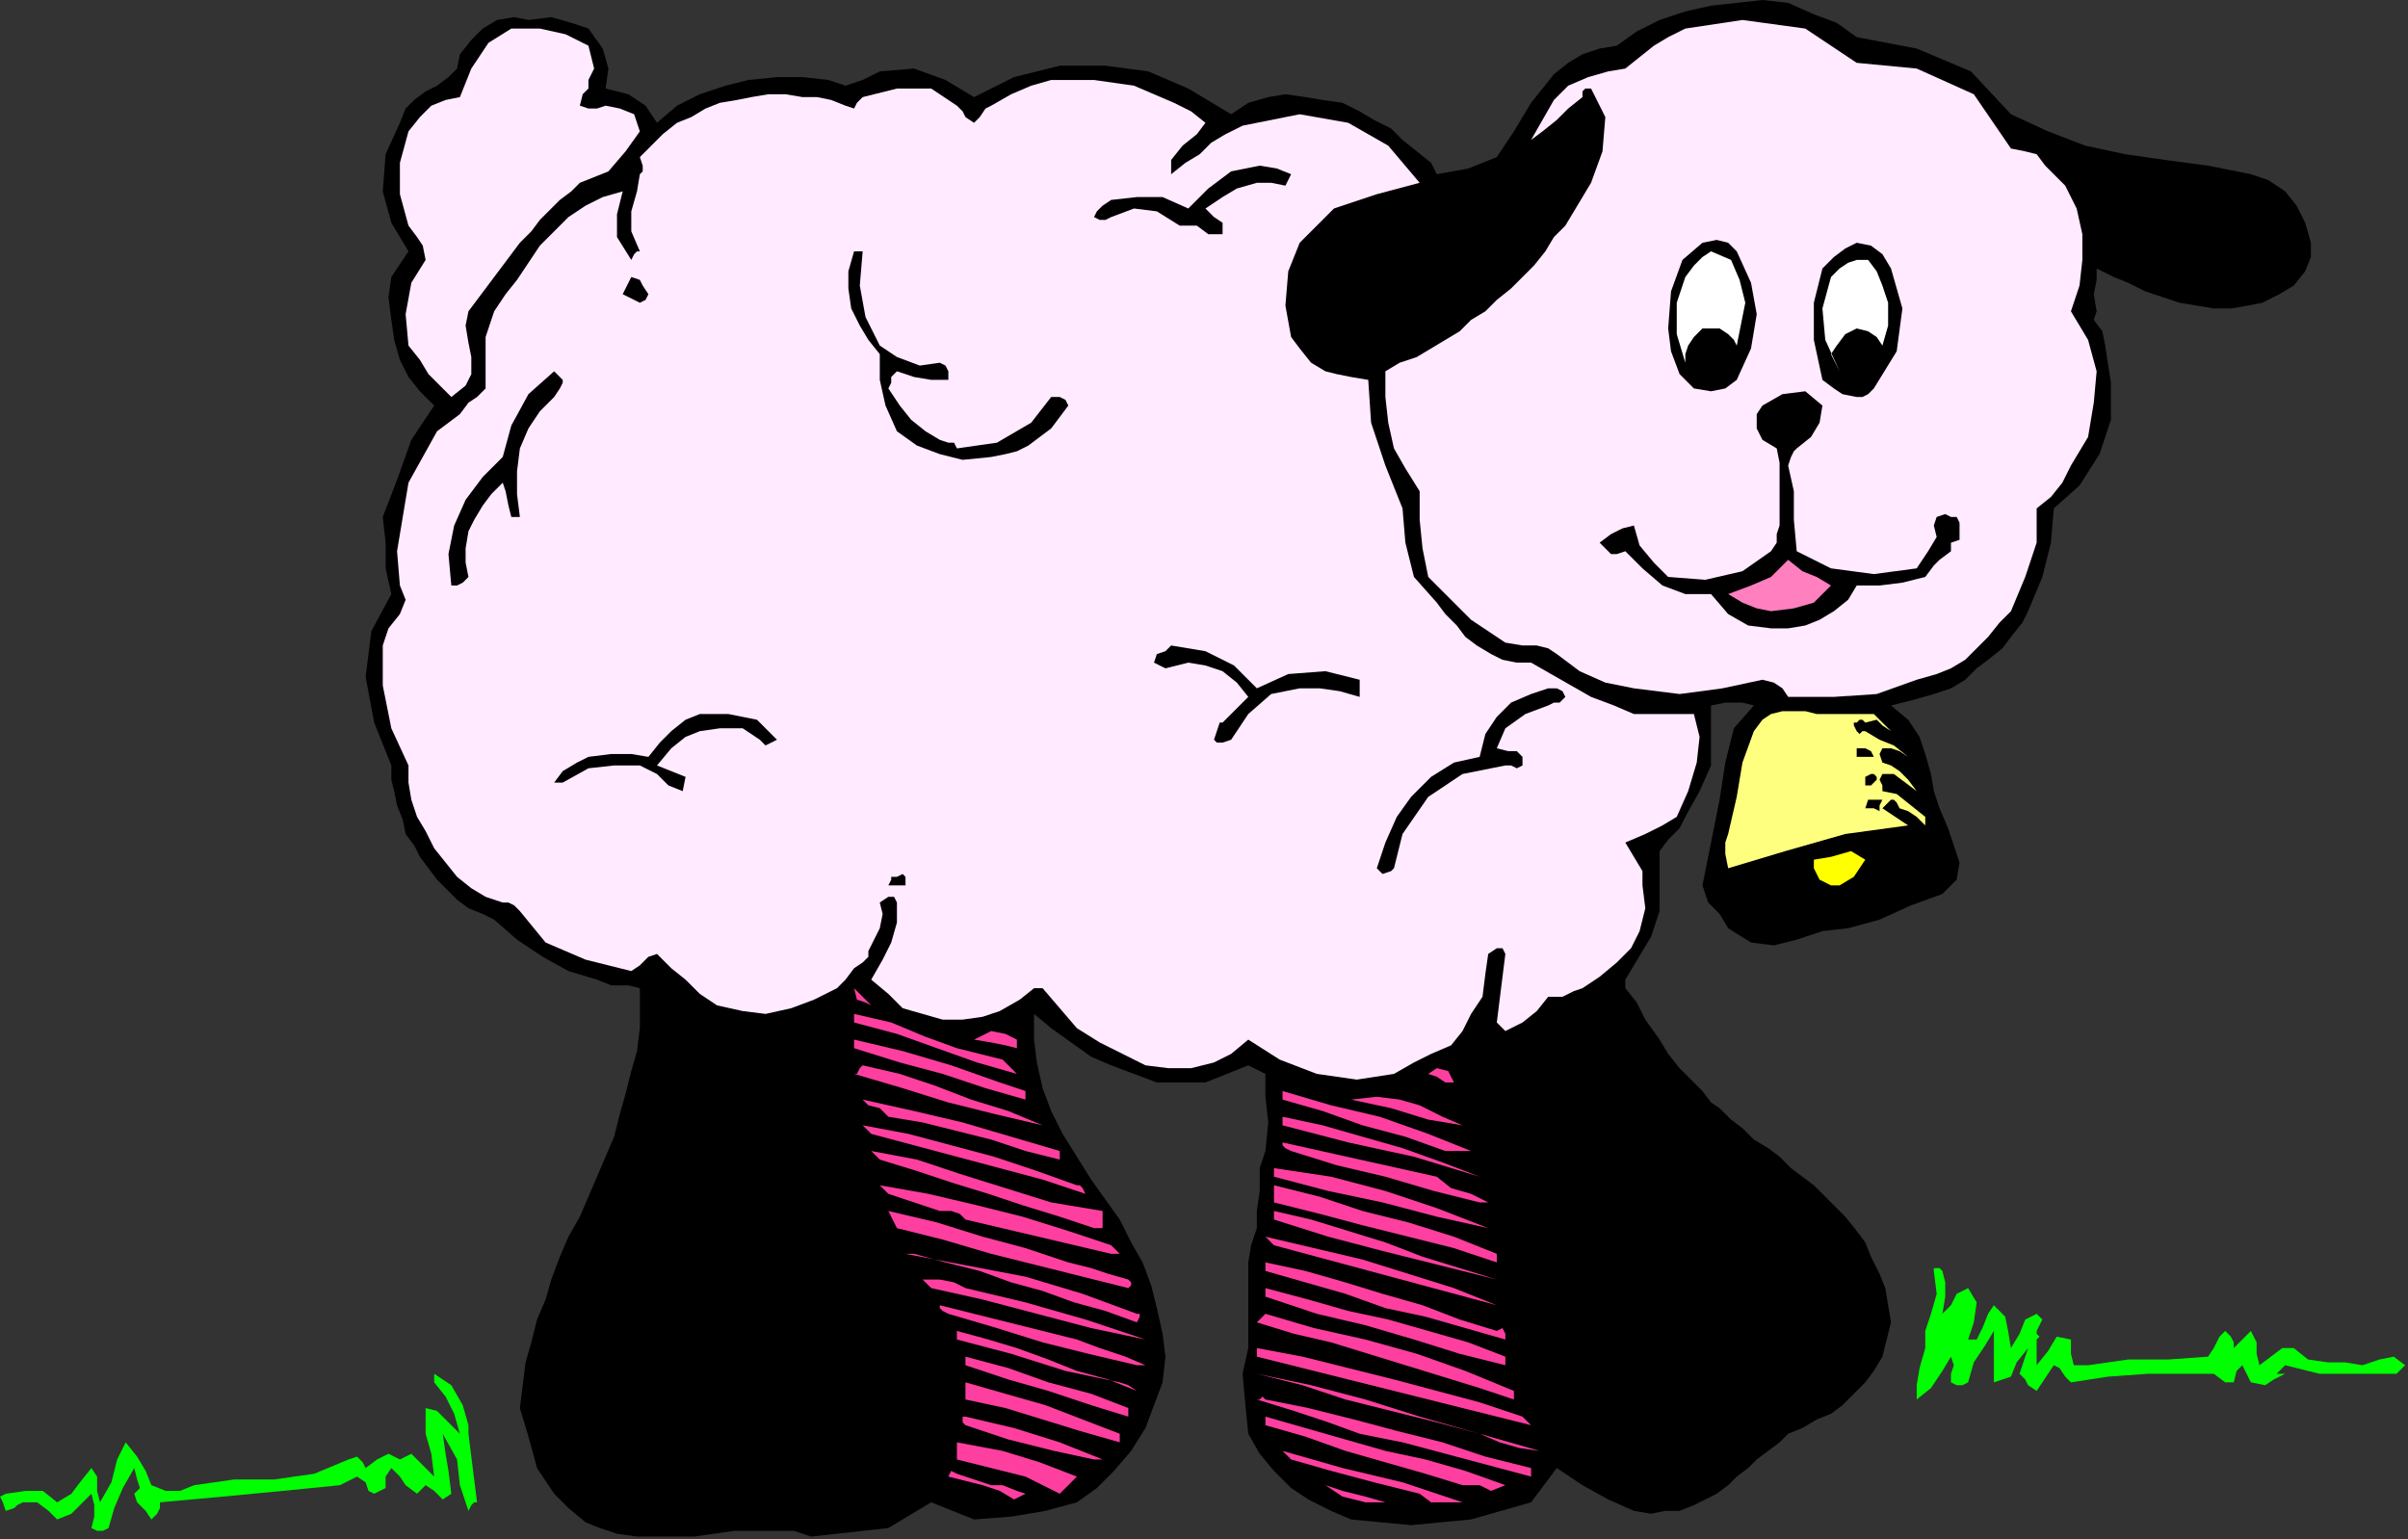
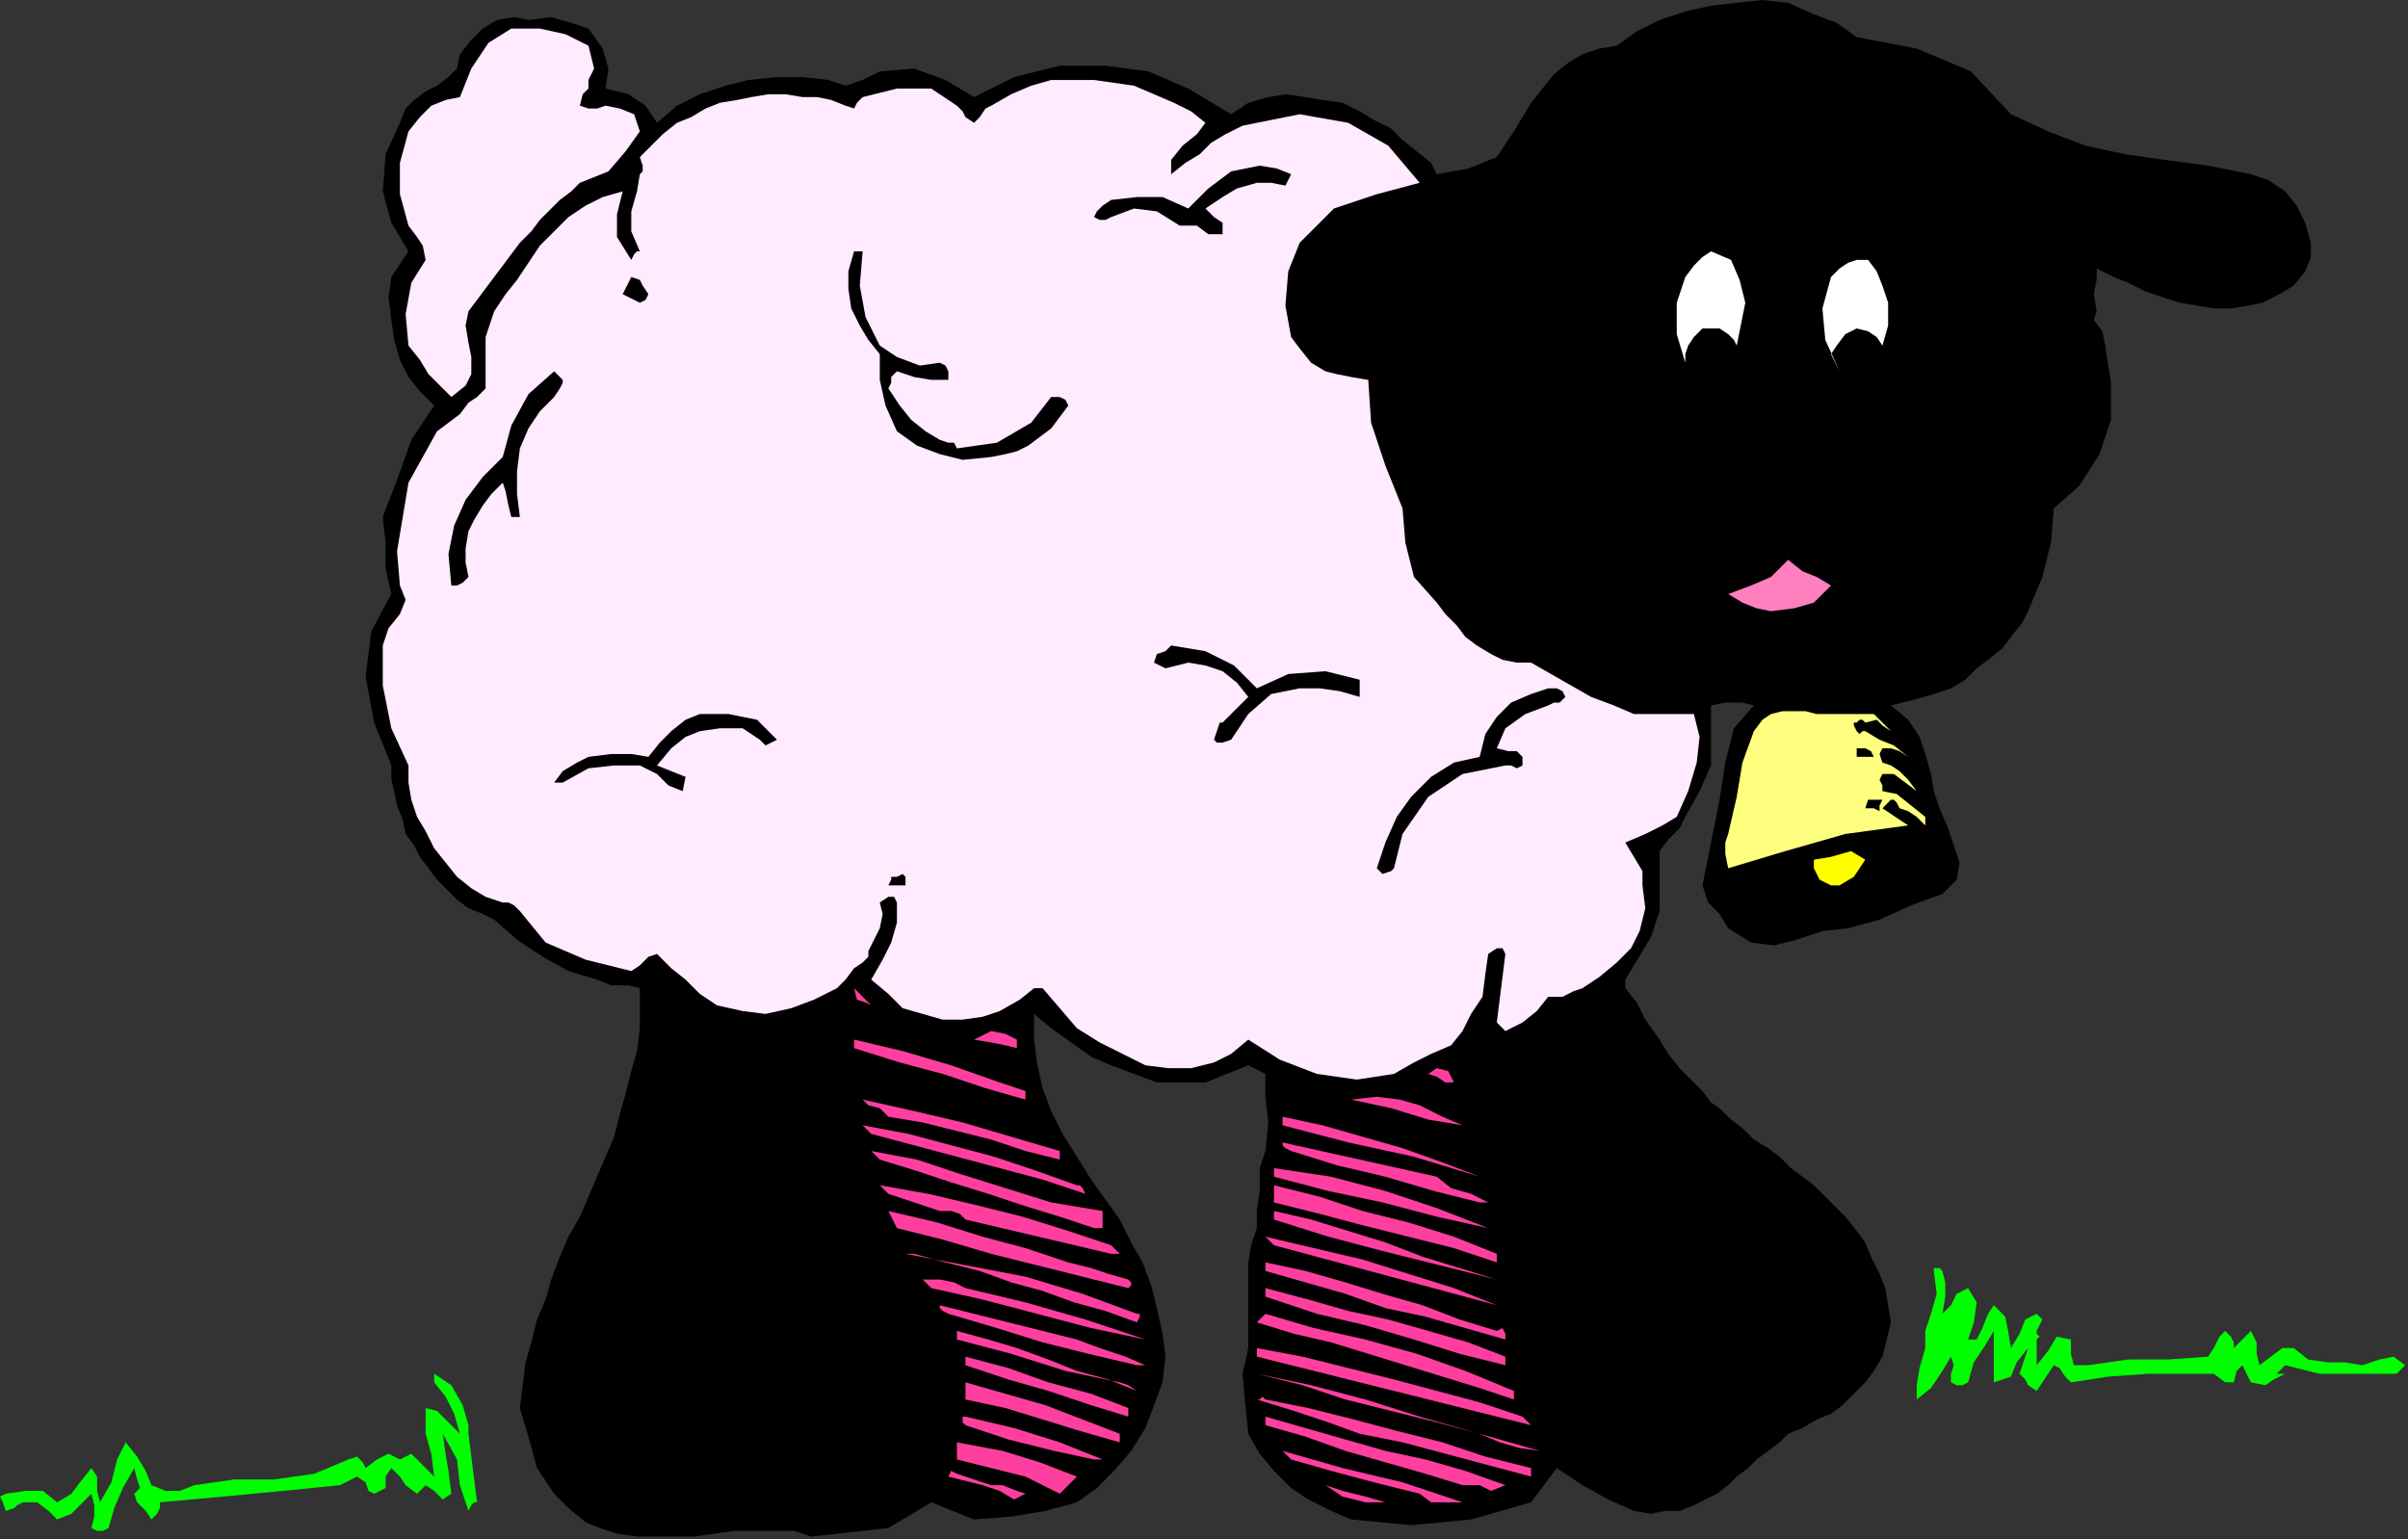
<svg xmlns="http://www.w3.org/2000/svg" xmlns:ns1="http://sodipodi.sourceforge.net/DTD/sodipodi-0.dtd" xmlns:ns2="http://www.inkscape.org/namespaces/inkscape" version="1.0" width="142.748mm" height="91.271mm" id="svg129" ns1:docname="ANSSG228.WMF">
  <rect width="100%" height="100%" fill="#333333" stroke="none" />
  <ns1:namedview pagecolor="#ffffff" bordercolor="#666666" borderopacity="1" objecttolerance="10" gridtolerance="10" guidetolerance="10" ns2:pageopacity="0" ns2:pageshadow="2" ns2:window-width="640" ns2:window-height="480" id="namedview131" />
  <defs id="defs3">
    <pattern id="WMFhbasepattern" patternUnits="userSpaceOnUse" width="6" height="6" x="0" y="0" />
  </defs>
  <path style="fill:#000000;fill-rule:evenodd;fill-opacity:1;stroke:none;" d="  M 416,8.32   L 429.44,10.88   L 441.6,16   L 450.56,25.6   L 450.56,25.6   L 458.88,29.44   L 467.2,32.64   L 476.16,34.56   L 485.12,35.84   L 494.72,37.12   L 504.32,39.04   L 504.32,39.04   L 508.16,40.32   L 512,42.88   L 514.56,46.08   L 516.48,49.92   L 517.76,54.4   L 517.76,54.4   L 517.76,57.6   L 516.48,60.8   L 513.92,64   L 513.92,64   L 510.72,65.92   L 506.88,67.84   L 503.68,68.48   L 499.84,69.12   L 496,69.12   L 492.16,68.48   L 488.32,67.84   L 484.48,66.56   L 480.64,65.28   L 476.8,63.36   L 473.6,62.08   L 469.76,60.16   L 469.76,60.16   L 469.76,62.72   L 469.12,65.92   L 469.76,69.76   L 469.76,69.76   L 469.12,71.68   L 471.04,74.24   L 471.68,77.44   L 471.68,77.44   L 472.96,85.76   L 472.96,94.08   L 470.4,101.76   L 465.92,108.8   L 460.16,113.92   L 460.16,113.92   L 459.52,121.6   L 457.6,129.28   L 454.4,136.96   L 454.4,136.96   L 453.12,139.52   L 450.56,142.72   L 448.64,145.28   L 445.44,147.84   L 442.88,149.76   L 440.32,152.32   L 437.12,154.24   L 437.12,154.24   L 433.28,155.52   L 428.8,156.8   L 423.68,158.08   L 423.68,158.08   L 427.52,161.28   L 430.08,165.12   L 431.36,168.96   L 432.64,173.44   L 433.28,177.28   L 433.28,177.28   L 434.56,181.12   L 436.48,185.6   L 437.76,189.44   L 439.04,193.28   L 438.4,197.12   L 435.2,200.32   L 435.2,200.32   L 428.16,202.88   L 421.12,206.08   L 414.08,208   L 414.08,208   L 408.32,208.64   L 402.56,210.56   L 397.44,211.84   L 392.32,211.2   L 387.2,208   L 387.2,208   L 385.28,204.8   L 382.72,202.24   L 381.44,198.4   L 381.44,198.4   L 382.72,192   L 384,185.6   L 385.28,179.2   L 385.28,179.2   L 386.56,170.88   L 388.48,163.2   L 392.96,158.08   L 392.96,158.08   L 390.4,157.44   L 386.56,157.44   L 383.36,158.08   L 383.36,158.08   L 383.36,161.28   L 383.36,163.84   L 383.36,165.76   L 383.36,165.76   L 383.36,171.52   L 380.8,177.28   L 377.6,183.04   L 377.6,183.04   L 376.32,185.6   L 373.76,188.16   L 371.84,190.72   L 371.84,190.72   L 371.84,197.76   L 371.84,204.16   L 369.92,209.92   L 369.92,209.92   L 368,213.12   L 366.08,216.32   L 364.16,219.52   L 364.16,219.52   L 364.16,221.44   L 366.72,224.64   L 368.64,228.48   L 371.84,232.96   L 371.84,232.96   L 373.76,236.16   L 376.32,239.36   L 379.52,242.56   L 379.52,242.56   L 381.44,244.48   L 383.36,247.04   L 385.28,248.32   L 385.28,248.32   L 387.84,250.88   L 390.4,252.8   L 392.96,255.36   L 396.16,257.28   L 398.72,259.2   L 401.28,261.76   L 403.84,263.68   L 406.4,265.6   L 408.32,267.52   L 408.32,267.52   L 410.88,270.08   L 413.44,272.64   L 416,275.84   L 417.92,278.4   L 419.2,281.6   L 421.12,285.44   L 422.4,288.64   L 423.04,292.48   L 423.68,296.32   L 423.68,296.32   L 423.04,298.88   L 422.4,301.44   L 421.76,304   L 421.76,304   L 419.84,307.2   L 417.92,309.76   L 415.36,312.32   L 412.8,314.88   L 410.24,316.8   L 407.04,318.08   L 403.84,320   L 400.64,321.28   L 400.64,321.28   L 398.72,323.2   L 396.16,325.12   L 393.6,327.04   L 391.68,328.96   L 389.12,330.88   L 387.2,332.8   L 384.64,334.72   L 382.08,336   L 379.52,337.28   L 376.32,338.56   L 373.12,338.56   L 369.92,339.2   L 366.08,338.56   L 366.08,338.56   L 360.32,336   L 354.56,332.8   L 348.8,328.96   L 348.8,328.96   L 343.04,336.64   L 329.6,340.48   L 316.16,341.76   L 302.72,340.48   L 302.72,340.48   L 298.24,338.56   L 293.12,336   L 289.28,333.44   L 285.44,329.6   L 282.24,325.76   L 279.68,321.28   L 279.68,321.28   L 279.04,314.88   L 278.4,307.84   L 279.68,302.08   L 279.68,302.08   L 279.68,295.68   L 279.68,289.28   L 279.68,282.88   L 279.68,282.88   L 280.32,279.04   L 281.6,275.2   L 281.6,271.36   L 281.6,271.36   L 282.24,266.88   L 282.24,261.76   L 283.52,257.92   L 283.52,257.92   L 284.16,251.52   L 283.52,245.76   L 283.52,240.64   L 283.52,240.64   L 279.68,238.72   L 270.08,242.56   L 259.2,242.56   L 248.96,238.72   L 248.96,238.72   L 244.48,236.8   L 240,233.6   L 235.52,230.4   L 231.68,227.2   L 231.68,227.2   L 231.68,232.96   L 232.32,238.08   L 233.6,243.84   L 235.52,248.96   L 238.08,254.08   L 241.28,259.2   L 244.48,264.32   L 247.68,268.8   L 250.88,273.28   L 250.88,273.28   L 253.44,278.4   L 256,282.88   L 257.92,288   L 259.2,293.12   L 260.48,298.88   L 261.12,304   L 260.48,309.76   L 260.48,309.76   L 258.56,314.88   L 256.64,320   L 253.44,325.12   L 249.6,329.6   L 245.76,333.44   L 241.28,336.64   L 241.28,336.64   L 234.24,338.56   L 226.56,339.84   L 218.24,340.48   L 218.24,340.48   L 215.04,339.2   L 211.84,337.92   L 208.64,336.64   L 208.64,336.64   L 205.44,338.56   L 202.24,340.48   L 199.04,342.4   L 199.04,342.4   L 181.76,344.32   L 177.92,343.04   L 173.44,343.04   L 168.96,343.04   L 164.48,343.04   L 160,343.68   L 155.52,344.32   L 151.04,344.32   L 146.56,344.32   L 142.72,344.32   L 138.24,343.68   L 134.4,342.4   L 131.2,341.12   L 127.36,337.92   L 124.16,334.72   L 124.16,334.72   L 120.32,328.96   L 118.4,321.92   L 116.48,315.52   L 116.48,315.52   L 117.12,310.4   L 117.76,305.28   L 119.04,300.8   L 120.32,295.68   L 122.24,291.2   L 123.52,286.72   L 125.44,281.6   L 127.36,277.12   L 129.92,272.64   L 131.84,268.16   L 133.76,263.68   L 135.68,259.2   L 137.6,254.72   L 138.88,249.6   L 140.16,245.12   L 141.44,240   L 142.72,235.52   L 143.36,230.4   L 143.36,225.28   L 143.36,225.28   L 143.36,221.44   L 140.8,220.8   L 136.96,220.8   L 133.76,219.52   L 133.76,219.52   L 127.36,217.6   L 121.6,214.4   L 115.84,210.56   L 110.72,206.08   L 110.72,206.08   L 108.16,204.8   L 104.96,203.52   L 102.4,201.6   L 100.48,199.68   L 97.92,197.12   L 96,194.56   L 94.08,192   L 92.8,189.44   L 90.88,186.88   L 90.24,183.68   L 88.96,180.48   L 88.32,177.28   L 87.68,174.72   L 87.68,171.52   L 87.68,171.52   L 83.84,161.92   L 81.92,151.68   L 83.2,141.44   L 87.68,133.12   L 87.68,133.12   L 86.4,127.36   L 86.4,121.6   L 85.76,115.84   L 85.76,115.84   L 88.96,107.52   L 92.16,98.56   L 97.28,90.88   L 97.28,90.88   L 94.08,87.68   L 91.52,84.48   L 89.6,80.64   L 88.32,76.16   L 87.68,71.68   L 87.04,66.56   L 87.68,62.08   L 87.68,62.08   L 91.52,56.32   L 87.68,49.92   L 85.76,42.88   L 86.4,34.56   L 89.6,27.52   L 89.6,27.52   L 90.88,24.32   L 92.8,22.4   L 95.36,20.48   L 97.92,19.2   L 100.48,17.28   L 102.4,15.36   L 103.04,12.16   L 103.04,12.16   L 105.6,8.96   L 108.16,6.4   L 111.36,4.48   L 115.2,3.84   L 118.4,4.48   L 118.4,4.48   L 123.52,3.84   L 128,5.12   L 131.84,6.4   L 131.84,6.4   L 135.04,10.88   L 136.32,15.36   L 135.68,19.84   L 135.68,19.84   L 140.8,21.12   L 144.64,23.68   L 147.2,27.52   L 147.2,27.52   L 151.68,23.68   L 156.8,21.12   L 162.56,19.2   L 167.68,17.92   L 174.08,17.28   L 179.84,17.28   L 185.6,17.92   L 185.6,17.92   L 189.44,19.2   L 193.28,17.92   L 197.12,16   L 197.12,16   L 204.8,15.36   L 211.84,17.92   L 218.24,21.76   L 218.24,21.76   L 227.2,17.28   L 237.44,14.72   L 247.68,14.72   L 257.28,16   L 266.24,19.84   L 266.24,19.84   L 275.84,25.6   L 279.68,23.04   L 284.16,21.76   L 288,21.12   L 292.48,21.76   L 296.32,22.4   L 300.8,23.04   L 304.64,24.96   L 307.84,26.88   L 311.68,28.8   L 314.24,31.36   L 314.24,31.36   L 317.44,33.92   L 320.64,36.48   L 321.92,39.04   L 321.92,39.04   L 328.96,37.76   L 335.36,35.2   L 339.2,29.44   L 339.2,29.44   L 341.12,26.24   L 343.04,23.04   L 345.6,19.84   L 348.16,16.64   L 351.36,14.08   L 354.56,12.16   L 358.4,10.88   L 362.24,10.24   L 362.24,10.24   L 366.72,7.04   L 371.84,4.48   L 377.6,2.56   L 383.36,1.28   L 389.12,0.64   L 394.88,0   L 400.64,0.64   L 400.64,0.64   L 406.4,3.2   L 411.52,5.12   L 416,8.32  z " id="path5" />
-   <path style="fill:#ffeaff;fill-rule:evenodd;fill-opacity:1;stroke:none;" d="  M 416,14.08   L 429.44,15.36   L 442.24,21.12   L 450.56,33.28   L 450.56,33.28   L 453.76,33.92   L 456.32,34.56   L 458.24,37.12   L 458.24,37.12   L 462.72,41.6   L 465.28,46.72   L 466.56,52.48   L 466.56,58.24   L 465.92,64   L 464,69.76   L 464,69.76   L 467.84,76.16   L 469.76,83.2   L 469.12,90.24   L 467.84,97.92   L 464,104.32   L 464,104.32   L 462.08,108.16   L 459.52,111.36   L 456.32,113.92   L 456.32,113.92   L 456.32,121.6   L 453.76,129.28   L 450.56,136.96   L 450.56,136.96   L 448,139.52   L 445.44,142.72   L 442.88,145.28   L 440.32,147.84   L 437.12,149.76   L 433.92,151.04   L 429.44,152.32   L 429.44,152.32   L 420.48,155.52   L 410.88,156.16   L 400.64,156.16   L 400.64,156.16   L 399.36,154.24   L 397.44,152.96   L 394.88,152.32   L 394.88,152.32   L 385.92,154.24   L 376.32,155.52   L 366.08,154.24   L 366.08,154.24   L 359.68,152.96   L 353.92,150.4   L 348.8,146.56   L 348.8,146.56   L 346.88,145.28   L 344.32,144.64   L 341.12,144.64   L 341.12,144.64   L 337.28,144   L 333.44,141.44   L 329.6,138.88   L 326.4,135.68   L 323.2,132.48   L 320,129.28   L 320,129.28   L 318.72,122.88   L 318.08,116.48   L 318.08,110.08   L 318.08,110.08   L 314.88,104.96   L 312.32,100.48   L 311.04,94.72   L 310.4,88.96   L 310.4,83.2   L 310.4,83.2   L 313.6,81.28   L 317.44,80   L 320.64,78.08   L 323.84,76.16   L 327.04,74.24   L 329.6,71.68   L 332.8,69.76   L 335.36,67.2   L 338.56,64.64   L 341.12,62.08   L 343.68,59.52   L 346.24,56.32   L 348.16,53.12   L 350.72,50.56   L 352.64,47.36   L 354.56,44.16   L 356.48,40.96   L 356.48,40.96   L 359.04,33.92   L 359.68,26.24   L 356.48,19.84   L 356.48,19.84   L 355.2,19.84   L 354.56,20.48   L 354.56,21.76   L 354.56,21.76   L 351.36,24.32   L 348.8,26.88   L 345.6,29.44   L 343.04,31.36   L 343.04,31.36   L 345.6,26.88   L 348.16,22.4   L 351.36,19.2   L 355.84,17.28   L 360.32,16   L 360.32,16   L 364.16,15.36   L 367.36,12.8   L 370.56,10.24   L 373.76,8.32   L 373.76,8.32   L 377.6,6.4   L 390.4,4.48   L 404.48,6.4   L 416,14.08  z " id="path7" />
  <path style="fill:#ffeaff;fill-rule:evenodd;fill-opacity:1;stroke:none;" d="  M 131.84,10.24   L 132.48,12.8   L 133.12,15.36   L 131.84,17.92   L 131.84,17.92   L 131.84,19.84   L 130.56,21.12   L 129.92,23.68   L 129.92,23.68   L 131.84,24.32   L 133.76,24.32   L 135.68,23.68   L 135.68,23.68   L 138.88,24.32   L 142.08,25.6   L 143.36,29.44   L 143.36,29.44   L 140.16,33.92   L 136.32,38.4   L 129.92,40.96   L 129.92,40.96   L 128,42.88   L 125.44,44.8   L 122.88,47.36   L 120.96,49.28   L 119.04,51.84   L 116.48,54.4   L 114.56,56.96   L 112.64,59.52   L 110.72,62.08   L 108.8,64.64   L 106.88,67.2   L 104.96,69.76   L 104.96,69.76   L 104.32,72.96   L 104.96,76.8   L 105.6,80   L 105.6,83.84   L 104.32,86.4   L 101.12,88.96   L 101.12,88.96   L 98.56,86.4   L 96,83.84   L 94.08,80.64   L 91.52,77.44   L 91.52,77.44   L 90.88,70.4   L 92.16,63.36   L 95.36,58.24   L 95.36,58.24   L 94.72,55.04   L 93.44,53.12   L 91.52,50.56   L 91.52,50.56   L 89.6,43.52   L 89.6,36.48   L 91.52,29.44   L 91.52,29.44   L 94.08,26.24   L 96.64,23.68   L 99.84,22.4   L 103.04,21.76   L 103.04,21.76   L 105.6,15.36   L 109.44,9.6   L 114.56,6.4   L 114.56,6.4   L 120.96,6.4   L 126.72,7.68   L 131.84,10.24  z " id="path9" />
  <path style="fill:#ffeaff;fill-rule:evenodd;fill-opacity:1;stroke:none;" d="  M 270.08,27.52   L 268.16,30.08   L 264.96,32.64   L 262.4,35.84   L 262.4,39.04   L 262.4,39.04   L 265.6,36.48   L 268.8,34.56   L 271.36,32   L 274.56,30.08   L 278.4,28.16   L 281.6,27.52   L 281.6,27.52   L 291.2,25.6   L 302.08,27.52   L 311.04,32.64   L 318.08,40.96   L 318.08,40.96   L 308.48,43.52   L 298.88,46.72   L 291.2,54.4   L 291.2,54.4   L 288.64,60.8   L 288,68.48   L 289.28,75.52   L 289.28,75.52   L 291.2,78.08   L 293.76,81.28   L 296.96,83.2   L 296.96,83.2   L 299.52,83.84   L 302.72,84.48   L 306.56,85.12   L 306.56,85.12   L 307.2,94.72   L 310.4,104.32   L 314.24,113.92   L 314.24,113.92   L 314.88,121.6   L 316.8,129.28   L 321.92,135.04   L 321.92,135.04   L 323.84,137.6   L 326.4,140.16   L 328.32,142.72   L 330.88,144.64   L 334.08,146.56   L 336.64,147.84   L 339.84,148.48   L 343.04,148.48   L 343.04,148.48   L 347.52,151.04   L 352,153.6   L 356.48,156.16   L 361.6,158.08   L 366.08,160   L 366.08,160   L 379.52,160   L 380.8,165.12   L 380.16,170.88   L 378.24,177.28   L 375.68,183.04   L 375.68,183.04   L 372.48,184.96   L 368.64,186.88   L 364.16,188.8   L 364.16,188.8   L 366.08,192   L 368,195.2   L 368,198.4   L 368,198.4   L 368.64,203.52   L 367.36,208.64   L 365.44,212.48   L 362.24,215.68   L 358.4,218.88   L 354.56,221.44   L 354.56,221.44   L 352.64,222.08   L 350.08,223.36   L 346.88,223.36   L 346.88,223.36   L 344.32,226.56   L 341.12,229.12   L 337.28,231.04   L 337.28,231.04   L 335.36,229.12   L 336,224   L 336.64,218.88   L 337.28,213.76   L 337.28,213.76   L 336.64,212.48   L 335.36,212.48   L 333.44,213.76   L 333.44,213.76   L 333.44,213.76   L 332.8,218.24   L 332.16,223.36   L 329.6,227.2   L 329.6,227.2   L 327.68,231.04   L 325.12,234.24   L 320.64,236.16   L 316.8,238.08   L 312.32,240.64   L 312.32,240.64   L 304,241.92   L 295.04,240.64   L 286.72,237.44   L 279.68,232.96   L 279.68,232.96   L 275.84,236.16   L 272,238.08   L 266.88,239.36   L 261.76,239.36   L 256.64,238.72   L 256.64,238.72   L 251.52,236.16   L 246.4,233.6   L 241.28,230.4   L 237.44,225.92   L 233.6,221.44   L 233.6,221.44   L 231.68,221.44   L 228.48,224   L 224,226.56   L 220.16,227.84   L 215.68,228.48   L 211.2,228.48   L 206.72,227.2   L 206.72,227.2   L 202.24,225.92   L 199.04,222.72   L 195.2,219.52   L 195.2,219.52   L 197.76,215.04   L 199.68,211.2   L 200.96,206.72   L 200.96,202.24   L 200.96,202.24   L 200.32,200.96   L 199.04,200.96   L 197.12,202.24   L 197.12,202.24   L 197.76,204.8   L 197.12,208   L 195.2,211.84   L 195.2,211.84   L 194.56,213.12   L 194.56,214.4   L 193.28,215.68   L 193.28,215.68   L 191.36,216.96   L 189.44,219.52   L 187.52,221.44   L 187.52,221.44   L 182.4,224   L 177.28,225.92   L 171.52,227.2   L 166.4,226.56   L 160.64,225.28   L 160.64,225.28   L 156.8,222.72   L 153.6,219.52   L 150.4,216.96   L 147.2,213.76   L 147.2,213.76   L 145.28,214.4   L 143.36,216.32   L 141.44,217.6   L 141.44,217.6   L 131.2,215.04   L 122.24,211.2   L 116.48,204.16   L 116.48,204.16   L 115.2,202.88   L 113.92,202.24   L 112.64,202.24   L 112.64,202.24   L 108.8,200.96   L 105.6,199.04   L 102.4,196.48   L 99.84,193.28   L 97.28,190.08   L 95.36,186.24   L 93.44,183.04   L 93.44,183.04   L 92.16,179.2   L 91.52,175.36   L 91.52,171.52   L 91.52,171.52   L 87.68,163.2   L 85.76,153.6   L 85.76,144.64   L 85.76,144.64   L 87.04,140.8   L 89.6,137.6   L 90.88,134.4   L 89.6,131.2   L 89.6,131.2   L 88.96,123.52   L 90.24,115.84   L 91.52,108.16   L 91.52,108.16   L 94.72,102.4   L 97.92,96.64   L 103.04,92.8   L 103.04,92.8   L 104.96,90.24   L 106.88,88.96   L 108.8,87.04   L 108.8,87.04   L 108.8,81.28   L 108.8,75.52   L 110.72,69.76   L 110.72,69.76   L 113.28,65.92   L 115.84,62.72   L 118.4,58.88   L 120.96,55.04   L 124.16,51.84   L 127.36,48.64   L 131.2,46.08   L 135.04,44.16   L 139.52,42.88   L 139.52,42.88   L 138.24,48   L 138.24,53.12   L 141.44,58.24   L 141.44,58.24   L 142.08,56.96   L 142.72,56.32   L 143.36,56.32   L 143.36,56.32   L 141.44,51.84   L 141.44,47.36   L 142.72,42.88   L 143.36,39.04   L 143.36,39.04   L 144,38.4   L 144,37.12   L 143.36,35.2   L 143.36,35.2   L 145.92,32.64   L 148.48,30.08   L 151.68,27.52   L 154.88,26.24   L 158.08,24.32   L 161.28,23.04   L 165.12,22.4   L 168.32,21.76   L 172.16,21.12   L 176,21.12   L 179.84,21.76   L 179.84,21.76   L 183.04,21.76   L 186.24,22.4   L 189.44,23.68   L 189.44,23.68   L 191.36,24.32   L 192,23.04   L 193.28,21.76   L 193.28,21.76   L 200.96,19.84   L 208.64,19.84   L 214.4,23.68   L 214.4,23.68   L 215.68,24.96   L 216.32,26.24   L 218.24,27.52   L 218.24,27.52   L 219.52,26.24   L 220.8,24.32   L 222.08,23.68   L 222.08,23.68   L 226.56,21.12   L 231.04,19.2   L 235.52,17.92   L 240.64,17.92   L 245.12,17.92   L 249.6,18.56   L 254.08,19.2   L 258.56,21.12   L 263.04,23.04   L 266.88,24.96   L 270.08,27.52  z " id="path11" />
  <path style="fill:#000000;fill-rule:evenodd;fill-opacity:1;stroke:none;" d="  M 289.28,39.04   L 288,41.6   L 284.8,40.96   L 281.6,40.96   L 281.6,40.96   L 277.12,42.24   L 273.92,44.16   L 270.08,46.72   L 270.08,46.72   L 272,48.64   L 273.92,49.92   L 273.92,52.48   L 273.92,52.48   L 270.72,52.48   L 268.16,50.56   L 264.32,50.56   L 264.32,50.56   L 259.2,47.36   L 254.08,46.72   L 248.96,48.64   L 248.96,48.64   L 247.68,49.28   L 246.4,49.28   L 245.12,48.64   L 245.12,48.64   L 245.76,47.36   L 247.04,46.08   L 248.96,44.8   L 248.96,44.8   L 254.72,44.16   L 260.48,44.16   L 266.24,46.72   L 266.24,46.72   L 268.16,44.8   L 270.72,42.24   L 273.28,40.32   L 275.84,38.4   L 279.04,37.76   L 282.24,37.12   L 286.08,37.76   L 289.28,39.04  z " id="path13" />
  <path style="fill:#000000;fill-rule:evenodd;fill-opacity:1;stroke:none;" d="  M 389.12,56.32   L 392.32,63.36   L 393.6,70.4   L 392.32,78.08   L 389.12,85.12   L 389.12,85.12   L 386.56,87.04   L 383.36,87.68   L 379.52,87.04   L 379.52,87.04   L 376.32,83.84   L 374.4,78.72   L 373.76,73.6   L 373.76,73.6   L 374.4,65.28   L 376.96,58.24   L 381.44,54.4   L 381.44,54.4   L 384.64,53.76   L 387.2,54.4   L 389.12,56.32  z " id="path15" />
  <path style="fill:#000000;fill-rule:evenodd;fill-opacity:1;stroke:none;" d="  M 423.68,60.16   L 426.24,69.12   L 424.96,78.72   L 419.84,87.04   L 419.84,87.04   L 418.56,88.32   L 417.28,88.96   L 416,88.96   L 416,88.96   L 412.8,88.32   L 410.88,87.04   L 408.32,85.12   L 408.32,85.12   L 406.4,76.16   L 406.4,67.84   L 408.32,60.16   L 408.32,60.16   L 410.88,57.6   L 413.44,55.68   L 416,54.4   L 416,54.4   L 419.2,55.04   L 421.76,56.96   L 423.68,60.16  z " id="path17" />
  <path style="fill:#ffffff;fill-rule:evenodd;fill-opacity:1;stroke:none;" d="  M 391.04,67.84   L 389.12,77.44   L 388.48,76.16   L 387.2,74.88   L 385.28,73.6   L 385.28,73.6   L 384,73.6   L 382.72,73.6   L 381.44,73.6   L 381.44,73.6   L 379.52,75.52   L 378.24,77.44   L 377.6,79.36   L 377.6,79.36   L 377.6,81.28   L 375.68,74.88   L 375.68,67.84   L 377.6,62.08   L 377.6,62.08   L 379.52,59.52   L 381.44,57.6   L 383.36,56.32   L 383.36,56.32   L 387.84,58.24   L 389.76,62.72   L 391.04,67.84  z " id="path19" />
  <path style="fill:#000000;fill-rule:evenodd;fill-opacity:1;stroke:none;" d="  M 193.28,56.32   L 192.64,64   L 193.92,71.04   L 197.12,77.44   L 197.12,77.44   L 200.96,80   L 206.08,81.92   L 210.56,81.28   L 210.56,81.28   L 211.84,81.92   L 212.48,83.2   L 212.48,85.12   L 212.48,85.12   L 208.64,85.12   L 204.8,84.48   L 200.96,83.2   L 200.96,83.2   L 199.68,84.48   L 199.68,85.76   L 199.04,87.04   L 199.04,87.04   L 201.6,90.88   L 204.16,94.08   L 207.36,96.64   L 210.56,98.56   L 210.56,98.56   L 212.48,99.2   L 213.76,99.2   L 214.4,100.48   L 214.4,100.48   L 223.36,99.2   L 231.04,94.72   L 235.52,88.96   L 235.52,88.96   L 237.44,88.96   L 238.72,89.6   L 239.36,90.88   L 239.36,90.88   L 237.44,93.44   L 235.52,96   L 232.96,97.92   L 230.4,99.84   L 227.84,101.12   L 225.28,101.76   L 222.08,102.4   L 222.08,102.4   L 215.68,103.04   L 210.56,101.76   L 205.44,99.84   L 200.96,96.64   L 200.96,96.64   L 198.4,90.88   L 197.12,85.12   L 197.12,79.36   L 197.12,79.36   L 194.56,76.16   L 192.64,72.96   L 190.72,69.12   L 190.08,64.64   L 190.08,60.8   L 191.36,56.32   L 191.36,56.32   L 192,56.32   L 192.64,56.32   L 193.28,56.32  z " id="path21" />
  <path style="fill:#ffffff;fill-rule:evenodd;fill-opacity:1;stroke:none;" d="  M 421.76,64   L 423.04,67.84   L 423.04,72.96   L 421.76,77.44   L 421.76,77.44   L 420.48,75.52   L 418.56,74.24   L 416,73.6   L 416,73.6   L 413.44,74.88   L 411.52,77.44   L 410.24,79.36   L 410.24,79.36   L 412.16,83.2   L 408.96,76.16   L 408.32,69.12   L 410.24,62.08   L 410.24,62.08   L 412.16,60.16   L 414.08,58.88   L 416,58.24   L 416,58.24   L 418.56,58.24   L 420.48,60.8   L 421.76,64  z " id="path23" />
  <path style="fill:#000000;fill-rule:evenodd;fill-opacity:1;stroke:none;" d="  M 145.28,65.92   L 145.28,65.92   L 144.64,67.2   L 143.36,67.84   L 143.36,67.84   L 142.08,67.2   L 140.8,66.56   L 139.52,65.92   L 139.52,65.92   L 140.16,64.64   L 140.8,63.36   L 141.44,62.08   L 141.44,62.08   L 143.36,62.72   L 144,64   L 145.28,65.92  z " id="path25" />
  <path style="fill:#000000;fill-rule:evenodd;fill-opacity:1;stroke:none;" d="  M 126.08,85.12   L 126.08,85.76   L 125.44,87.04   L 124.16,88.96   L 124.16,88.96   L 120.96,92.16   L 118.4,96   L 116.48,100.48   L 115.84,105.6   L 115.84,110.72   L 116.48,115.84   L 116.48,115.84   L 116.48,115.84   L 115.2,115.84   L 114.56,115.84   L 114.56,115.84   L 113.92,113.28   L 113.28,110.08   L 112.64,108.16   L 112.64,108.16   L 110.08,110.72   L 108.16,113.28   L 106.24,116.48   L 104.96,119.04   L 104.32,122.88   L 104.32,126.08   L 104.96,129.28   L 104.96,129.28   L 103.68,130.56   L 102.4,131.2   L 101.12,131.2   L 101.12,131.2   L 100.48,124.16   L 101.76,117.76   L 104.32,112   L 108.16,106.88   L 112.64,102.4   L 112.64,102.4   L 114.56,95.36   L 118.4,88.32   L 124.16,83.2   L 124.16,83.2   L 126.08,85.12  z " id="path27" />
  <path style="fill:#000000;fill-rule:evenodd;fill-opacity:1;stroke:none;" d="  M 408.32,90.88   L 407.68,94.72   L 405.76,97.92   L 402.56,100.48   L 402.56,100.48   L 401.92,101.12   L 401.28,102.4   L 400.64,104.32   L 400.64,104.32   L 401.92,110.08   L 401.92,116.48   L 402.56,123.52   L 402.56,123.52   L 410.24,127.36   L 419.84,128.64   L 429.44,127.36   L 429.44,127.36   L 432,123.52   L 433.92,120.32   L 433.28,117.76   L 433.28,117.76   L 433.92,115.84   L 435.84,115.2   L 437.12,115.84   L 437.12,115.84   L 438.4,115.84   L 439.04,117.12   L 439.04,119.68   L 439.04,119.68   L 439.04,120.96   L 437.12,121.6   L 437.12,123.52   L 437.12,123.52   L 434.56,125.44   L 433.28,126.72   L 431.36,129.28   L 431.36,129.28   L 426.24,130.56   L 421.12,131.2   L 416,131.2   L 416,131.2   L 414.08,134.4   L 410.88,136.96   L 407.68,138.88   L 404.48,140.16   L 400.64,140.8   L 396.8,140.8   L 396.8,140.8   L 391.68,140.16   L 387.2,137.6   L 383.36,133.12   L 383.36,133.12   L 377.6,133.12   L 372.48,131.2   L 368,127.36   L 364.16,123.52   L 364.16,123.52   L 362.24,124.16   L 360.96,124.16   L 360.32,123.52   L 360.32,123.52   L 359.68,122.88   L 359.04,122.24   L 358.4,121.6   L 358.4,121.6   L 360.96,119.68   L 363.52,118.4   L 366.08,117.76   L 366.08,117.76   L 367.36,122.24   L 370.56,126.08   L 373.76,129.28   L 373.76,129.28   L 382.08,129.92   L 390.4,128   L 396.8,123.52   L 396.8,123.52   L 398.08,121.6   L 398.08,119.68   L 398.72,117.76   L 398.72,117.76   L 398.72,114.56   L 398.72,111.36   L 398.72,108.16   L 398.72,108.16   L 398.72,103.68   L 398.08,100.48   L 394.88,98.56   L 394.88,98.56   L 393.6,96   L 393.6,92.8   L 394.88,90.88   L 394.88,90.88   L 399.36,88.32   L 404.48,87.68   L 408.32,90.88  z " id="path29" />
  <path style="fill:#ff7fbf;fill-rule:evenodd;fill-opacity:1;stroke:none;" d="  M 410.24,131.2   L 406.4,135.04   L 401.92,136.32   L 396.8,136.96   L 396.8,136.96   L 393.6,136.32   L 390.4,135.04   L 387.2,133.12   L 387.2,133.12   L 392.32,131.2   L 396.8,129.28   L 400.64,125.44   L 400.64,125.44   L 403.84,128   L 407.04,129.28   L 410.24,131.2  z " id="path31" />
  <path style="fill:#000000;fill-rule:evenodd;fill-opacity:1;stroke:none;" d="  M 281.6,154.24   L 288.64,151.04   L 296.96,150.4   L 304.64,152.32   L 304.64,152.32   L 304.64,153.6   L 304.64,154.88   L 304.64,156.16   L 304.64,156.16   L 300.16,154.88   L 295.68,154.24   L 291.2,154.24   L 291.2,154.24   L 284.8,155.52   L 279.68,160   L 275.84,165.76   L 275.84,165.76   L 273.92,166.4   L 272.64,166.4   L 272,165.76   L 272,165.76   L 272.64,163.84   L 273.28,161.92   L 273.92,161.92   L 273.92,161.92   L 279.68,156.16   L 277.12,152.96   L 273.92,150.4   L 270.08,149.12   L 266.24,148.48   L 266.24,148.48   L 263.68,149.12   L 261.12,149.76   L 258.56,148.48   L 258.56,148.48   L 259.2,146.56   L 261.12,145.92   L 262.4,144.64   L 262.4,144.64   L 270.08,145.92   L 276.48,149.12   L 281.6,154.24  z " id="path33" />
  <path style="fill:#000000;fill-rule:evenodd;fill-opacity:1;stroke:none;" d="  M 350.72,156.16   L 349.44,157.44   L 348.16,157.44   L 346.88,158.08   L 346.88,158.08   L 341.76,160   L 337.28,163.2   L 335.36,167.68   L 335.36,167.68   L 337.92,168.32   L 339.84,168.32   L 341.12,169.6   L 341.12,169.6   L 341.12,171.52   L 339.84,172.16   L 338.56,171.52   L 337.28,171.52   L 337.28,171.52   L 327.68,173.44   L 320,178.56   L 314.24,186.88   L 314.24,186.88   L 312.32,194.56   L 311.68,195.2   L 309.76,195.84   L 308.48,194.56   L 308.48,194.56   L 308.48,194.56   L 310.4,188.8   L 312.96,183.04   L 316.16,178.56   L 320.64,174.08   L 325.76,170.88   L 331.52,169.6   L 331.52,169.6   L 332.8,164.48   L 335.36,160.64   L 338.56,157.44   L 343.04,155.52   L 346.88,154.24   L 346.88,154.24   L 348.8,154.24   L 350.08,154.88   L 350.72,156.16  z " id="path35" />
  <path style="fill:#ffff7f;fill-rule:evenodd;fill-opacity:1;stroke:none;" d="  M 419.84,160   L 423.68,163.84   L 421.76,162.56   L 420.48,161.28   L 417.92,161.92   L 417.92,161.92   L 417.28,161.28   L 416.64,161.28   L 416,161.92   L 416,161.92   L 415.36,161.92   L 415.36,162.56   L 416,163.84   L 416,163.84   L 416.64,164.48   L 417.28,163.84   L 417.92,163.84   L 417.92,163.84   L 421.12,165.76   L 424.32,167.04   L 427.52,169.6   L 427.52,169.6   L 427.52,169.6   L 425.6,168.32   L 423.68,167.68   L 421.76,167.68   L 421.76,167.68   L 421.12,168.96   L 421.76,170.88   L 423.68,171.52   L 423.68,171.52   L 425.6,172.8   L 427.52,174.72   L 429.44,177.28   L 429.44,177.28   L 426.88,175.36   L 424.32,173.44   L 421.76,173.44   L 421.76,173.44   L 421.12,174.72   L 421.76,176   L 421.76,177.28   L 421.76,177.28   L 424.96,177.92   L 428.16,180.48   L 431.36,183.04   L 431.36,183.04   L 431.36,183.04   L 431.36,183.68   L 431.36,184.96   L 431.36,184.96   L 429.44,183.04   L 427.52,181.76   L 425.6,181.12   L 425.6,181.12   L 424.96,179.84   L 424.32,179.2   L 423.68,179.2   L 423.68,179.2   L 423.04,179.84   L 422.4,180.48   L 421.76,181.12   L 421.76,181.12   L 423.68,182.4   L 425.6,183.68   L 427.52,184.96   L 427.52,184.96   L 413.44,186.88   L 400,190.72   L 387.2,194.56   L 387.2,194.56   L 386.56,191.36   L 386.56,188.8   L 387.2,186.88   L 387.2,186.88   L 389.12,178.56   L 390.4,170.88   L 392.96,163.84   L 392.96,163.84   L 394.88,161.28   L 396.8,160   L 399.36,159.36   L 401.92,159.36   L 404.48,159.36   L 407.04,160   L 409.6,160   L 412.16,160   L 412.16,160   L 419.84,160  z " id="path37" />
  <path style="fill:#000000;fill-rule:evenodd;fill-opacity:1;stroke:none;" d="  M 174.08,165.76   L 172.8,166.4   L 171.52,167.04   L 170.24,165.76   L 170.24,165.76   L 166.4,163.2   L 161.28,163.2   L 156.8,163.84   L 156.8,163.84   L 153.6,165.12   L 150.4,167.68   L 147.2,171.52   L 147.2,171.52   L 150.4,172.8   L 153.6,174.08   L 152.96,177.28   L 152.96,177.28   L 149.76,176   L 147.2,173.44   L 143.36,171.52   L 143.36,171.52   L 137.6,171.52   L 131.84,172.16   L 126.08,175.36   L 126.08,175.36   L 124.16,175.36   L 126.08,172.8   L 129.28,170.88   L 131.84,169.6   L 131.84,169.6   L 136.96,168.96   L 141.44,168.96   L 145.28,169.6   L 145.28,169.6   L 147.84,166.4   L 150.4,163.84   L 153.6,161.28   L 156.8,160   L 156.8,160   L 163.2,160   L 169.6,161.28   L 174.08,165.76  z " id="path39" />
  <path style="fill:#000000;fill-rule:evenodd;fill-opacity:1;stroke:none;" d="  M 419.84,169.6   L 418.56,169.6   L 417.28,169.6   L 416,169.6   L 416,169.6   L 416,167.68   L 417.92,167.68   L 419.2,168.32   L 419.84,169.6  z " id="path41" />
-   <path style="fill:#000000;fill-rule:evenodd;fill-opacity:1;stroke:none;" d="  M 419.84,173.44   L 420.48,174.08   L 420.48,174.72   L 419.84,175.36   L 419.84,175.36   L 419.2,176   L 417.92,176   L 417.92,175.36   L 417.92,175.36   L 417.92,174.08   L 419.2,173.44   L 419.84,173.44  z " id="path43" />
  <path style="fill:#000000;fill-rule:evenodd;fill-opacity:1;stroke:none;" d="  M 421.76,179.2   L 421.12,180.48   L 421.12,181.76   L 419.84,181.12   L 419.84,181.12   L 419.2,181.12   L 418.56,181.12   L 417.92,181.12   L 417.92,181.12   L 418.56,179.2   L 420.48,179.2   L 421.76,179.2  z " id="path45" />
  <path style="fill:#ffff00;fill-rule:evenodd;fill-opacity:1;stroke:none;" d="  M 417.92,192.64   L 416.64,194.56   L 415.36,196.48   L 412.16,198.4   L 412.16,198.4   L 410.24,198.4   L 407.68,197.12   L 406.4,194.56   L 406.4,194.56   L 406.4,192.64   L 410.24,192   L 414.72,190.72   L 417.92,192.64  z " id="path47" />
  <path style="fill:#000000;fill-rule:evenodd;fill-opacity:1;stroke:none;" d="  M 202.88,198.4   L 202.24,198.4   L 200.96,198.4   L 199.04,198.4   L 199.04,198.4   L 199.68,197.12   L 199.68,196.48   L 200.96,196.48   L 200.96,196.48   L 202.24,195.84   L 202.88,196.48   L 202.88,198.4  z " id="path49" />
  <path style="fill:#ff3f9f;fill-rule:evenodd;fill-opacity:1;stroke:none;" d="  M 195.2,225.28   L 193.92,224.64   L 192,224   L 191.36,221.44   L 191.36,221.44   L 195.2,225.28  z " id="path51" />
-   <path style="fill:#ff3f9f;fill-rule:evenodd;fill-opacity:1;stroke:none;" d="  M 214.4,234.88   L 219.52,236.16   L 224.64,237.44   L 227.84,240.64   L 227.84,240.64   L 218.88,238.08   L 209.92,234.88   L 200.96,231.68   L 191.36,229.12   L 191.36,229.12   L 191.36,227.2   L 199.68,229.12   L 207.36,232.32   L 214.4,234.88  z " id="path53" />
  <path style="fill:#ff3f9f;fill-rule:evenodd;fill-opacity:1;stroke:none;" d="  M 227.84,234.88   L 225.28,234.24   L 222.08,233.6   L 218.24,232.96   L 218.24,232.96   L 222.08,231.04   L 225.28,231.68   L 227.84,232.96   L 227.84,232.96   L 227.84,233.6   L 227.84,234.24   L 227.84,234.88  z " id="path55" />
  <path style="fill:#ff3f9f;fill-rule:evenodd;fill-opacity:1;stroke:none;" d="  M 224,242.56   L 229.76,244.48   L 229.76,246.4   L 220.8,243.84   L 211.2,240.64   L 201.6,238.08   L 191.36,234.88   L 191.36,234.88   L 191.36,232.96   L 202.24,235.52   L 213.12,238.72   L 224,242.56  z " id="path57" />
  <path style="fill:#ff3f9f;fill-rule:evenodd;fill-opacity:1;stroke:none;" d="  M 325.76,242.56   L 323.84,242.56   L 321.92,241.28   L 320,240.64   L 320,240.64   L 321.92,239.36   L 324.48,240   L 325.76,242.56  z " id="path59" />
-   <path style="fill:#ff3f9f;fill-rule:evenodd;fill-opacity:1;stroke:none;" d="  M 233.6,252.16   L 233.6,252.16   L 222.72,249.6   L 212.48,247.04   L 202.24,243.84   L 191.36,240.64   L 191.36,240.64   L 192,240.64   L 192.64,239.36   L 193.28,238.72   L 193.28,238.72   L 201.6,240.64   L 209.28,243.2   L 217.6,246.4   L 225.92,248.96   L 233.6,252.16  z " id="path61" />
-   <path style="fill:#ff3f9f;fill-rule:evenodd;fill-opacity:1;stroke:none;" d="  M 329.6,257.92   L 323.84,257.92   L 314.88,254.72   L 305.28,252.16   L 296.32,248.96   L 287.36,246.4   L 287.36,246.4   L 287.36,244.48   L 298.24,247.68   L 309.12,250.24   L 320,254.08   L 329.6,257.92  z " id="path63" />
  <path style="fill:#ff3f9f;fill-rule:evenodd;fill-opacity:1;stroke:none;" d="  M 327.68,252.16   L 327.68,252.16   L 320,250.88   L 311.68,248.32   L 302.72,246.4   L 302.72,246.4   L 308.48,245.76   L 313.6,246.4   L 318.08,247.68   L 323.2,250.24   L 327.68,252.16  z " id="path65" />
  <path style="fill:#ff3f9f;fill-rule:evenodd;fill-opacity:1;stroke:none;" d="  M 237.44,257.92   L 237.44,259.84   L 229.76,257.92   L 222.08,255.36   L 214.4,253.44   L 206.72,251.52   L 199.04,250.24   L 199.04,250.24   L 197.12,248.32   L 194.56,247.68   L 193.28,246.4   L 193.28,246.4   L 204.8,248.96   L 215.68,251.52   L 226.56,254.72   L 237.44,257.92  z " id="path67" />
  <path style="fill:#ff3f9f;fill-rule:evenodd;fill-opacity:1;stroke:none;" d="  M 331.52,263.68   L 331.52,263.68   L 316.8,259.2   L 302.08,256   L 287.36,252.16   L 287.36,252.16   L 287.36,250.24   L 296.32,252.16   L 305.28,254.72   L 314.24,257.28   L 323.2,260.48   L 331.52,263.68  z " id="path69" />
  <path style="fill:#ff3f9f;fill-rule:evenodd;fill-opacity:1;stroke:none;" d="  M 241.28,265.6   L 241.92,265.6   L 242.56,266.24   L 243.2,267.52   L 243.2,267.52   L 233.6,264.32   L 224,261.76   L 214.4,259.2   L 204.8,256.64   L 195.2,254.08   L 195.2,254.08   L 193.28,252.16   L 203.52,254.08   L 213.12,256.64   L 222.72,259.2   L 232.32,262.4   L 241.28,265.6  z " id="path71" />
  <path style="fill:#ff3f9f;fill-rule:evenodd;fill-opacity:1;stroke:none;" d="  M 321.92,263.68   L 325.12,266.24   L 329.6,267.52   L 333.44,269.44   L 333.44,269.44   L 331.52,269.44   L 321.28,266.88   L 310.4,263.68   L 299.52,261.12   L 289.28,257.92   L 289.28,257.92   L 288,257.28   L 287.36,256.64   L 287.36,256   L 287.36,256   L 298.88,258.56   L 310.4,261.12   L 321.92,263.68  z " id="path73" />
  <path style="fill:#ff3f9f;fill-rule:evenodd;fill-opacity:1;stroke:none;" d="  M 235.52,269.44   L 247.04,271.36   L 247.04,275.2   L 245.12,275.2   L 237.44,272.64   L 229.12,270.08   L 221.44,267.52   L 213.12,264.96   L 205.44,262.4   L 197.12,259.84   L 197.12,259.84   L 195.2,257.92   L 205.44,259.84   L 215.04,263.04   L 225.28,266.24   L 235.52,269.44  z " id="path75" />
  <path style="fill:#ff3f9f;fill-rule:evenodd;fill-opacity:1;stroke:none;" d="  M 333.44,275.2   L 333.44,275.2   L 321.92,272.64   L 309.76,269.44   L 297.6,266.88   L 285.44,263.68   L 285.44,263.68   L 285.44,261.76   L 298.24,263.68   L 310.4,266.88   L 321.92,270.72   L 333.44,275.2  z " id="path77" />
  <path style="fill:#ff3f9f;fill-rule:evenodd;fill-opacity:1;stroke:none;" d="  M 248.96,279.04   L 250.88,280.96   L 248.96,280.96   L 216.32,273.28   L 215.04,272   L 213.12,271.36   L 210.56,271.36   L 210.56,271.36   L 206.72,270.08   L 202.88,268.8   L 199.04,267.52   L 199.04,267.52   L 197.12,265.6   L 208,267.52   L 218.88,270.08   L 229.12,272.64   L 239.36,275.84   L 248.96,279.04  z " id="path79" />
  <path style="fill:#ff3f9f;fill-rule:evenodd;fill-opacity:1;stroke:none;" d="  M 335.36,280.96   L 335.36,282.88   L 325.76,279.68   L 315.52,277.12   L 305.28,274.56   L 295.68,272   L 285.44,269.44   L 285.44,269.44   L 285.44,265.6   L 295.68,268.16   L 305.28,271.36   L 315.52,273.92   L 325.76,277.12   L 335.36,280.96  z " id="path81" />
  <path style="fill:#ff3f9f;fill-rule:evenodd;fill-opacity:1;stroke:none;" d="  M 239.36,282.88   L 244.48,284.16   L 248.32,285.44   L 252.8,286.72   L 252.8,286.72   L 253.44,287.36   L 253.44,288   L 252.8,288.64   L 252.8,288.64   L 242.56,286.08   L 232.32,283.52   L 222.08,280.96   L 211.2,277.76   L 200.96,275.2   L 200.96,275.2   L 199.04,271.36   L 209.92,273.92   L 220.16,277.12   L 229.76,279.68   L 239.36,282.88  z " id="path83" />
  <path style="fill:#ff3f9f;fill-rule:evenodd;fill-opacity:1;stroke:none;" d="  M 335.36,286.72   L 335.36,286.72   L 322.56,283.52   L 309.76,280.32   L 297.6,277.12   L 285.44,273.28   L 285.44,273.28   L 285.44,271.36   L 293.76,273.28   L 302.08,275.84   L 310.4,278.4   L 318.72,281.6   L 327.04,284.16   L 335.36,286.72  z " id="path85" />
  <path style="fill:#ff3f9f;fill-rule:evenodd;fill-opacity:1;stroke:none;" d="  M 335.36,292.48   L 336,292.48   L 336,292.48   L 335.36,292.48   L 335.36,292.48   L 285.44,279.04   L 283.52,277.12   L 294.4,279.68   L 305.28,282.24   L 315.52,285.44   L 325.76,288.64   L 335.36,292.48  z " id="path87" />
  <path style="fill:#ff3f9f;fill-rule:evenodd;fill-opacity:1;stroke:none;" d="  M 254.72,294.4   L 255.36,294.4   L 255.36,295.04   L 254.72,296.32   L 254.72,296.32   L 247.68,293.76   L 240.64,291.84   L 233.6,289.28   L 226.56,287.36   L 219.52,284.8   L 211.84,282.88   L 204.8,280.96   L 204.8,280.96   L 202.88,280.96   L 216.32,283.52   L 229.76,286.08   L 242.56,289.92   L 254.72,294.4  z " id="path89" />
  <path style="fill:#ff3f9f;fill-rule:evenodd;fill-opacity:1;stroke:none;" d="  M 335.36,298.24   L 336.64,297.6   L 337.28,298.88   L 337.28,300.16   L 337.28,300.16   L 328.32,297.6   L 319.36,295.04   L 310.4,293.12   L 301.44,289.92   L 292.48,287.36   L 283.52,284.8   L 283.52,284.8   L 283.52,284.16   L 283.52,283.52   L 283.52,282.88   L 283.52,282.88   L 292.48,284.8   L 301.44,287.36   L 309.76,289.92   L 318.72,292.48   L 327.04,295.68   L 335.36,298.24  z " id="path91" />
  <path style="fill:#00ff00;fill-rule:evenodd;fill-opacity:1;stroke:none;" d="  M 435.2,284.8   L 435.84,287.36   L 435.84,290.56   L 435.2,294.4   L 435.2,294.4   L 435.2,294.4   L 437.12,292.48   L 438.4,289.92   L 440.96,288.64   L 440.96,288.64   L 442.88,291.84   L 442.24,296.32   L 440.96,300.16   L 440.96,300.16   L 442.88,300.16   L 444.16,297.6   L 445.44,294.4   L 446.72,292.48   L 446.72,292.48   L 449.28,295.04   L 449.92,298.24   L 450.56,302.08   L 450.56,302.08   L 452.48,298.88   L 453.76,295.68   L 456.32,294.4   L 456.32,294.4   L 457.6,295.68   L 456.96,296.96   L 456.32,298.24   L 456.32,298.24   L 456.32,298.88   L 456.96,299.52   L 456.32,300.16   L 456.32,300.16   L 456.32,302.08   L 456.32,304   L 456.32,305.92   L 456.32,305.92   L 458.88,302.72   L 460.8,299.52   L 464,300.16   L 464,300.16   L 464,303.36   L 464.64,305.92   L 467.84,305.92   L 467.84,305.92   L 476.8,304.64   L 485.76,304.64   L 494.72,304   L 494.72,304   L 496,302.08   L 497.28,299.52   L 498.56,298.24   L 498.56,298.24   L 499.84,299.52   L 500.48,300.8   L 500.48,302.08   L 500.48,302.08   L 504.32,298.24   L 505.6,300.8   L 505.6,303.36   L 506.24,305.92   L 506.24,305.92   L 508.8,304   L 511.36,302.08   L 513.92,302.08   L 513.92,302.08   L 517.12,304.64   L 521.6,305.28   L 525.44,305.28   L 529.28,305.92   L 529.28,305.92   L 533.12,304.64   L 536.32,304   L 538.88,305.92   L 538.88,305.92   L 536.96,307.84   L 528.64,307.84   L 519.68,307.84   L 512,305.92   L 512,305.92   L 510.08,307.84   L 512,307.84   L 509.44,309.12   L 507.52,310.4   L 504.32,309.76   L 504.32,309.76   L 502.4,305.92   L 501.12,307.2   L 500.48,309.76   L 498.56,309.76   L 498.56,309.76   L 496,307.84   L 492.8,307.84   L 488.96,307.84   L 488.96,307.84   L 481.28,307.84   L 472.32,308.48   L 464,309.76   L 464,309.76   L 462.72,308.48   L 461.44,306.56   L 460.16,305.92   L 460.16,305.92   L 458.88,307.84   L 457.6,309.76   L 456.32,311.68   L 456.32,311.68   L 454.4,310.4   L 453.76,309.12   L 452.48,307.84   L 452.48,307.84   L 454.4,302.08   L 454.4,302.08   L 451.84,305.28   L 450.56,308.48   L 446.72,309.76   L 446.72,309.76   L 446.72,305.92   L 446.72,302.08   L 446.72,298.24   L 446.72,298.24   L 444.8,301.44   L 442.24,305.28   L 440.96,309.76   L 440.96,309.76   L 439.68,310.4   L 438.4,310.4   L 437.12,309.76   L 437.12,309.76   L 437.12,307.84   L 437.76,305.92   L 437.12,304   L 437.12,304   L 435.2,307.2   L 432.64,311.04   L 429.44,313.6   L 429.44,313.6   L 429.44,310.4   L 430.08,306.56   L 431.36,302.08   L 431.36,298.24   L 431.36,298.24   L 432.64,294.4   L 433.92,289.92   L 433.28,284.8   L 433.28,284.8   L 433.28,284.16   L 434.56,284.16   L 435.2,284.8  z " id="path93" />
  <path style="fill:#ff3f9f;fill-rule:evenodd;fill-opacity:1;stroke:none;" d="  M 216.32,288.64   L 229.76,291.84   L 243.2,295.68   L 256.64,300.16   L 256.64,300.16   L 244.48,297.6   L 232.32,294.4   L 220.16,291.2   L 208.64,288.64   L 208.64,288.64   L 206.72,286.72   L 210.56,286.72   L 213.76,287.36   L 216.32,288.64  z " id="path95" />
  <path style="fill:#ff3f9f;fill-rule:evenodd;fill-opacity:1;stroke:none;" d="  M 337.28,304   L 337.28,305.92   L 327.04,303.36   L 316.8,300.16   L 305.92,296.96   L 295.04,294.4   L 295.04,294.4   L 283.52,290.56   L 283.52,288.64   L 293.12,291.2   L 302.08,293.76   L 311.04,295.68   L 320,298.24   L 328.96,300.8   L 337.28,304  z " id="path97" />
  <path style="fill:#ff3f9f;fill-rule:evenodd;fill-opacity:1;stroke:none;" d="  M 241.28,300.16   L 246.4,302.08   L 252.16,304   L 256.64,305.92   L 256.64,305.92   L 254.72,305.92   L 243.84,303.36   L 233.6,300.8   L 223.36,297.6   L 212.48,294.4   L 212.48,294.4   L 211.2,293.76   L 210.56,293.12   L 210.56,292.48   L 210.56,292.48   L 220.8,295.04   L 231.04,297.6   L 241.28,300.16  z " id="path99" />
  <path style="fill:#ff3f9f;fill-rule:evenodd;fill-opacity:1;stroke:none;" d="  M 339.2,311.68   L 339.2,311.68   L 339.2,313.6   L 331.52,311.04   L 323.2,308.48   L 314.88,305.92   L 306.56,303.36   L 298.24,300.8   L 289.92,298.88   L 281.6,296.32   L 281.6,296.32   L 283.52,294.4   L 294.4,297.6   L 305.92,300.16   L 317.44,303.36   L 328.32,307.2   L 339.2,311.68  z " id="path101" />
  <path style="fill:#ff3f9f;fill-rule:evenodd;fill-opacity:1;stroke:none;" d="  M 254.72,311.68   L 254.72,311.68   L 252.8,310.4   L 250.88,309.76   L 250.88,309.76   L 238.72,307.2   L 226.56,303.36   L 214.4,300.16   L 214.4,300.16   L 214.4,298.24   L 221.44,300.16   L 227.84,302.08   L 234.88,304.64   L 241.28,307.2   L 248.32,309.12   L 254.72,311.68  z " id="path103" />
  <path style="fill:#ff3f9f;fill-rule:evenodd;fill-opacity:1;stroke:none;" d="  M 341.12,317.44   L 343.04,319.36   L 332.8,316.8   L 322.56,314.24   L 312.32,311.68   L 302.08,309.12   L 291.84,306.56   L 281.6,304   L 281.6,304   L 281.6,302.08   L 291.84,304   L 302.08,306.56   L 312.32,309.12   L 321.92,311.68   L 331.52,314.24   L 341.12,317.44  z " id="path105" />
  <path style="fill:#ff3f9f;fill-rule:evenodd;fill-opacity:1;stroke:none;" d="  M 252.8,315.52   L 252.8,317.44   L 244.48,314.88   L 234.88,311.68   L 225.92,309.12   L 216.32,305.92   L 216.32,305.92   L 216.32,304   L 225.92,306.56   L 234.88,309.76   L 244.48,312.32   L 252.8,315.52  z " id="path107" />
  <path style="fill:#ff3f9f;fill-rule:evenodd;fill-opacity:1;stroke:none;" d="  M 318.08,317.44   L 344.96,325.12   L 340.48,324.48   L 336,323.2   L 331.52,321.28   L 331.52,321.28   L 321.92,318.72   L 311.68,316.16   L 301.44,313.6   L 291.84,310.4   L 281.6,307.84   L 281.6,307.84   L 281.6,307.84   L 293.76,310.4   L 305.92,313.6   L 318.08,317.44  z " id="path109" />
  <path style="fill:#00ff00;fill-rule:evenodd;fill-opacity:1;stroke:none;" d="  M 104.96,319.36   L 104.96,319.36   L 104.96,320   L 104.96,321.28   L 104.96,321.28   L 105.6,326.4   L 106.24,331.52   L 106.88,336.64   L 106.88,336.64   L 106.24,336.64   L 105.6,337.28   L 104.96,338.56   L 104.96,338.56   L 103.04,332.8   L 102.4,327.04   L 99.2,321.28   L 99.2,321.28   L 99.84,325.76   L 100.48,329.6   L 101.12,334.72   L 101.12,334.72   L 99.2,336   L 97.28,334.08   L 95.36,332.8   L 95.36,332.8   L 94.72,333.44   L 94.08,334.08   L 93.44,334.72   L 93.44,334.72   L 90.88,332.8   L 89.6,330.88   L 87.68,328.96   L 87.68,328.96   L 86.4,330.88   L 86.4,333.44   L 83.84,334.72   L 83.84,334.72   L 82.56,334.08   L 81.92,332.16   L 80,330.88   L 80,330.88   L 76.16,332.8   L 63.36,334.08   L 49.92,335.36   L 35.84,336.64   L 35.84,336.64   L 35.84,337.92   L 35.2,339.2   L 33.92,340.48   L 33.92,340.48   L 32.64,338.56   L 30.72,336.64   L 30.08,334.72   L 30.08,334.72   L 31.36,333.44   L 30.72,331.52   L 30.08,328.96   L 30.08,328.96   L 30.08,328.96   L 27.52,333.44   L 25.6,337.92   L 24.32,342.4   L 24.32,342.4   L 23.04,343.04   L 21.76,343.04   L 20.48,342.4   L 20.48,342.4   L 21.12,339.84   L 21.12,337.28   L 20.48,334.72   L 20.48,334.72   L 17.92,337.28   L 16,339.2   L 12.8,340.48   L 12.8,340.48   L 10.88,338.56   L 8.32,336.64   L 5.12,336.64   L 5.12,336.64   L 3.84,337.28   L 3.2,337.92   L 1.28,338.56   L 1.28,338.56   L 0.64,336.64   L 0,335.36   L 1.28,334.72   L 1.28,334.72   L 5.76,334.08   L 9.6,334.08   L 12.8,336.64   L 12.8,336.64   L 16,334.72   L 17.92,332.16   L 20.48,328.96   L 20.48,328.96   L 21.76,330.88   L 21.76,334.08   L 22.4,336.64   L 22.4,336.64   L 24.96,332.16   L 26.24,327.04   L 28.16,323.2   L 28.16,323.2   L 30.72,326.4   L 32.64,329.6   L 33.92,332.8   L 33.92,332.8   L 37.12,334.08   L 40.32,334.08   L 43.52,332.8   L 43.52,332.8   L 52.48,331.52   L 61.44,331.52   L 70.4,330.24   L 78.08,327.04   L 78.08,327.04   L 80,326.4   L 81.28,327.68   L 81.92,328.96   L 81.92,328.96   L 84.48,327.04   L 87.04,325.76   L 89.6,327.04   L 89.6,327.04   L 89.6,327.04   L 90.88,326.4   L 92.16,325.76   L 93.44,327.04   L 93.44,327.04   L 94.72,328.32   L 96,329.6   L 97.28,330.88   L 97.28,330.88   L 97.28,330.88   L 96.64,325.76   L 95.36,321.28   L 95.36,315.52   L 95.36,315.52   L 97.92,316.16   L 100.48,318.72   L 103.04,321.28   L 103.04,321.28   L 101.76,316.8   L 99.84,312.96   L 97.28,309.76   L 97.28,309.76   L 97.28,307.84   L 101.12,310.4   L 103.68,314.88   L 104.96,319.36  z " id="path111" />
  <path style="fill:#ff3f9f;fill-rule:evenodd;fill-opacity:1;stroke:none;" d="  M 250.88,321.28   L 250.88,321.28   L 250.88,322.56   L 250.88,323.2   L 250.88,323.2   L 241.92,320.64   L 233.6,318.08   L 225.28,315.52   L 216.32,313.6   L 216.32,313.6   L 216.32,309.76   L 225.28,312.32   L 234.24,314.88   L 242.56,318.08   L 250.88,321.28  z " id="path113" />
  <path style="fill:#ff3f9f;fill-rule:evenodd;fill-opacity:1;stroke:none;" d="  M 343.04,328.96   L 343.04,330.88   L 333.44,328.32   L 323.84,325.76   L 314.24,323.2   L 304.64,321.28   L 304.64,321.28   L 297.6,318.72   L 289.92,316.16   L 281.6,313.6   L 281.6,313.6   L 282.24,313.6   L 282.88,312.96   L 283.52,313.6   L 283.52,313.6   L 293.12,315.52   L 303.36,318.08   L 312.96,320.64   L 323.2,323.2   L 332.8,326.4   L 343.04,328.96  z " id="path115" />
  <path style="fill:#ff3f9f;fill-rule:evenodd;fill-opacity:1;stroke:none;" d="  M 247.04,327.04   L 245.12,327.04   L 236.16,325.12   L 225.92,322.56   L 216.32,319.36   L 216.32,319.36   L 215.68,318.72   L 215.68,317.44   L 216.32,317.44   L 216.32,317.44   L 227.2,320   L 237.44,323.2   L 247.04,327.04  z " id="path117" />
  <path style="fill:#ff3f9f;fill-rule:evenodd;fill-opacity:1;stroke:none;" d="  M 337.28,332.8   L 334.08,334.08   L 331.52,332.8   L 327.68,332.8   L 327.68,332.8   L 319.36,330.24   L 310.4,327.68   L 301.44,325.12   L 292.48,321.92   L 283.52,319.36   L 283.52,319.36   L 283.52,317.44   L 292.48,320   L 301.44,322.56   L 310.4,325.12   L 319.36,327.04   L 328.32,329.6   L 337.28,332.8  z " id="path119" />
  <path style="fill:#ff3f9f;fill-rule:evenodd;fill-opacity:1;stroke:none;" d="  M 241.28,330.88   L 237.44,334.72   L 229.76,330.88   L 222.08,328.96   L 214.4,327.04   L 214.4,327.04   L 214.4,323.2   L 224.64,325.12   L 232.96,327.68   L 241.28,330.88  z " id="path121" />
  <path style="fill:#ff3f9f;fill-rule:evenodd;fill-opacity:1;stroke:none;" d="  M 327.68,336.64   L 324.48,336.64   L 320.64,336.64   L 318.08,334.72   L 318.08,334.72   L 307.84,332.16   L 298.24,329.6   L 289.28,327.04   L 289.28,327.04   L 287.36,325.12   L 300.8,328.96   L 314.24,332.16   L 327.68,336.64  z " id="path123" />
  <path style="fill:#ff3f9f;fill-rule:evenodd;fill-opacity:1;stroke:none;" d="  M 222.08,332.8   L 224.64,332.8   L 227.84,334.08   L 229.76,334.72   L 229.76,334.72   L 227.2,336   L 224,334.08   L 220.16,332.8   L 220.16,332.8   L 212.48,330.88   L 213.12,329.6   L 214.4,330.24   L 216.32,330.88   L 216.32,330.88   L 222.08,332.8  z " id="path125" />
  <path style="fill:#ff3f9f;fill-rule:evenodd;fill-opacity:1;stroke:none;" d="  M 310.4,336.64   L 305.92,336.64   L 300.8,335.36   L 296.96,332.8   L 296.96,332.8   L 300.8,334.08   L 305.92,335.36   L 310.4,336.64  z " id="path127" />
</svg>